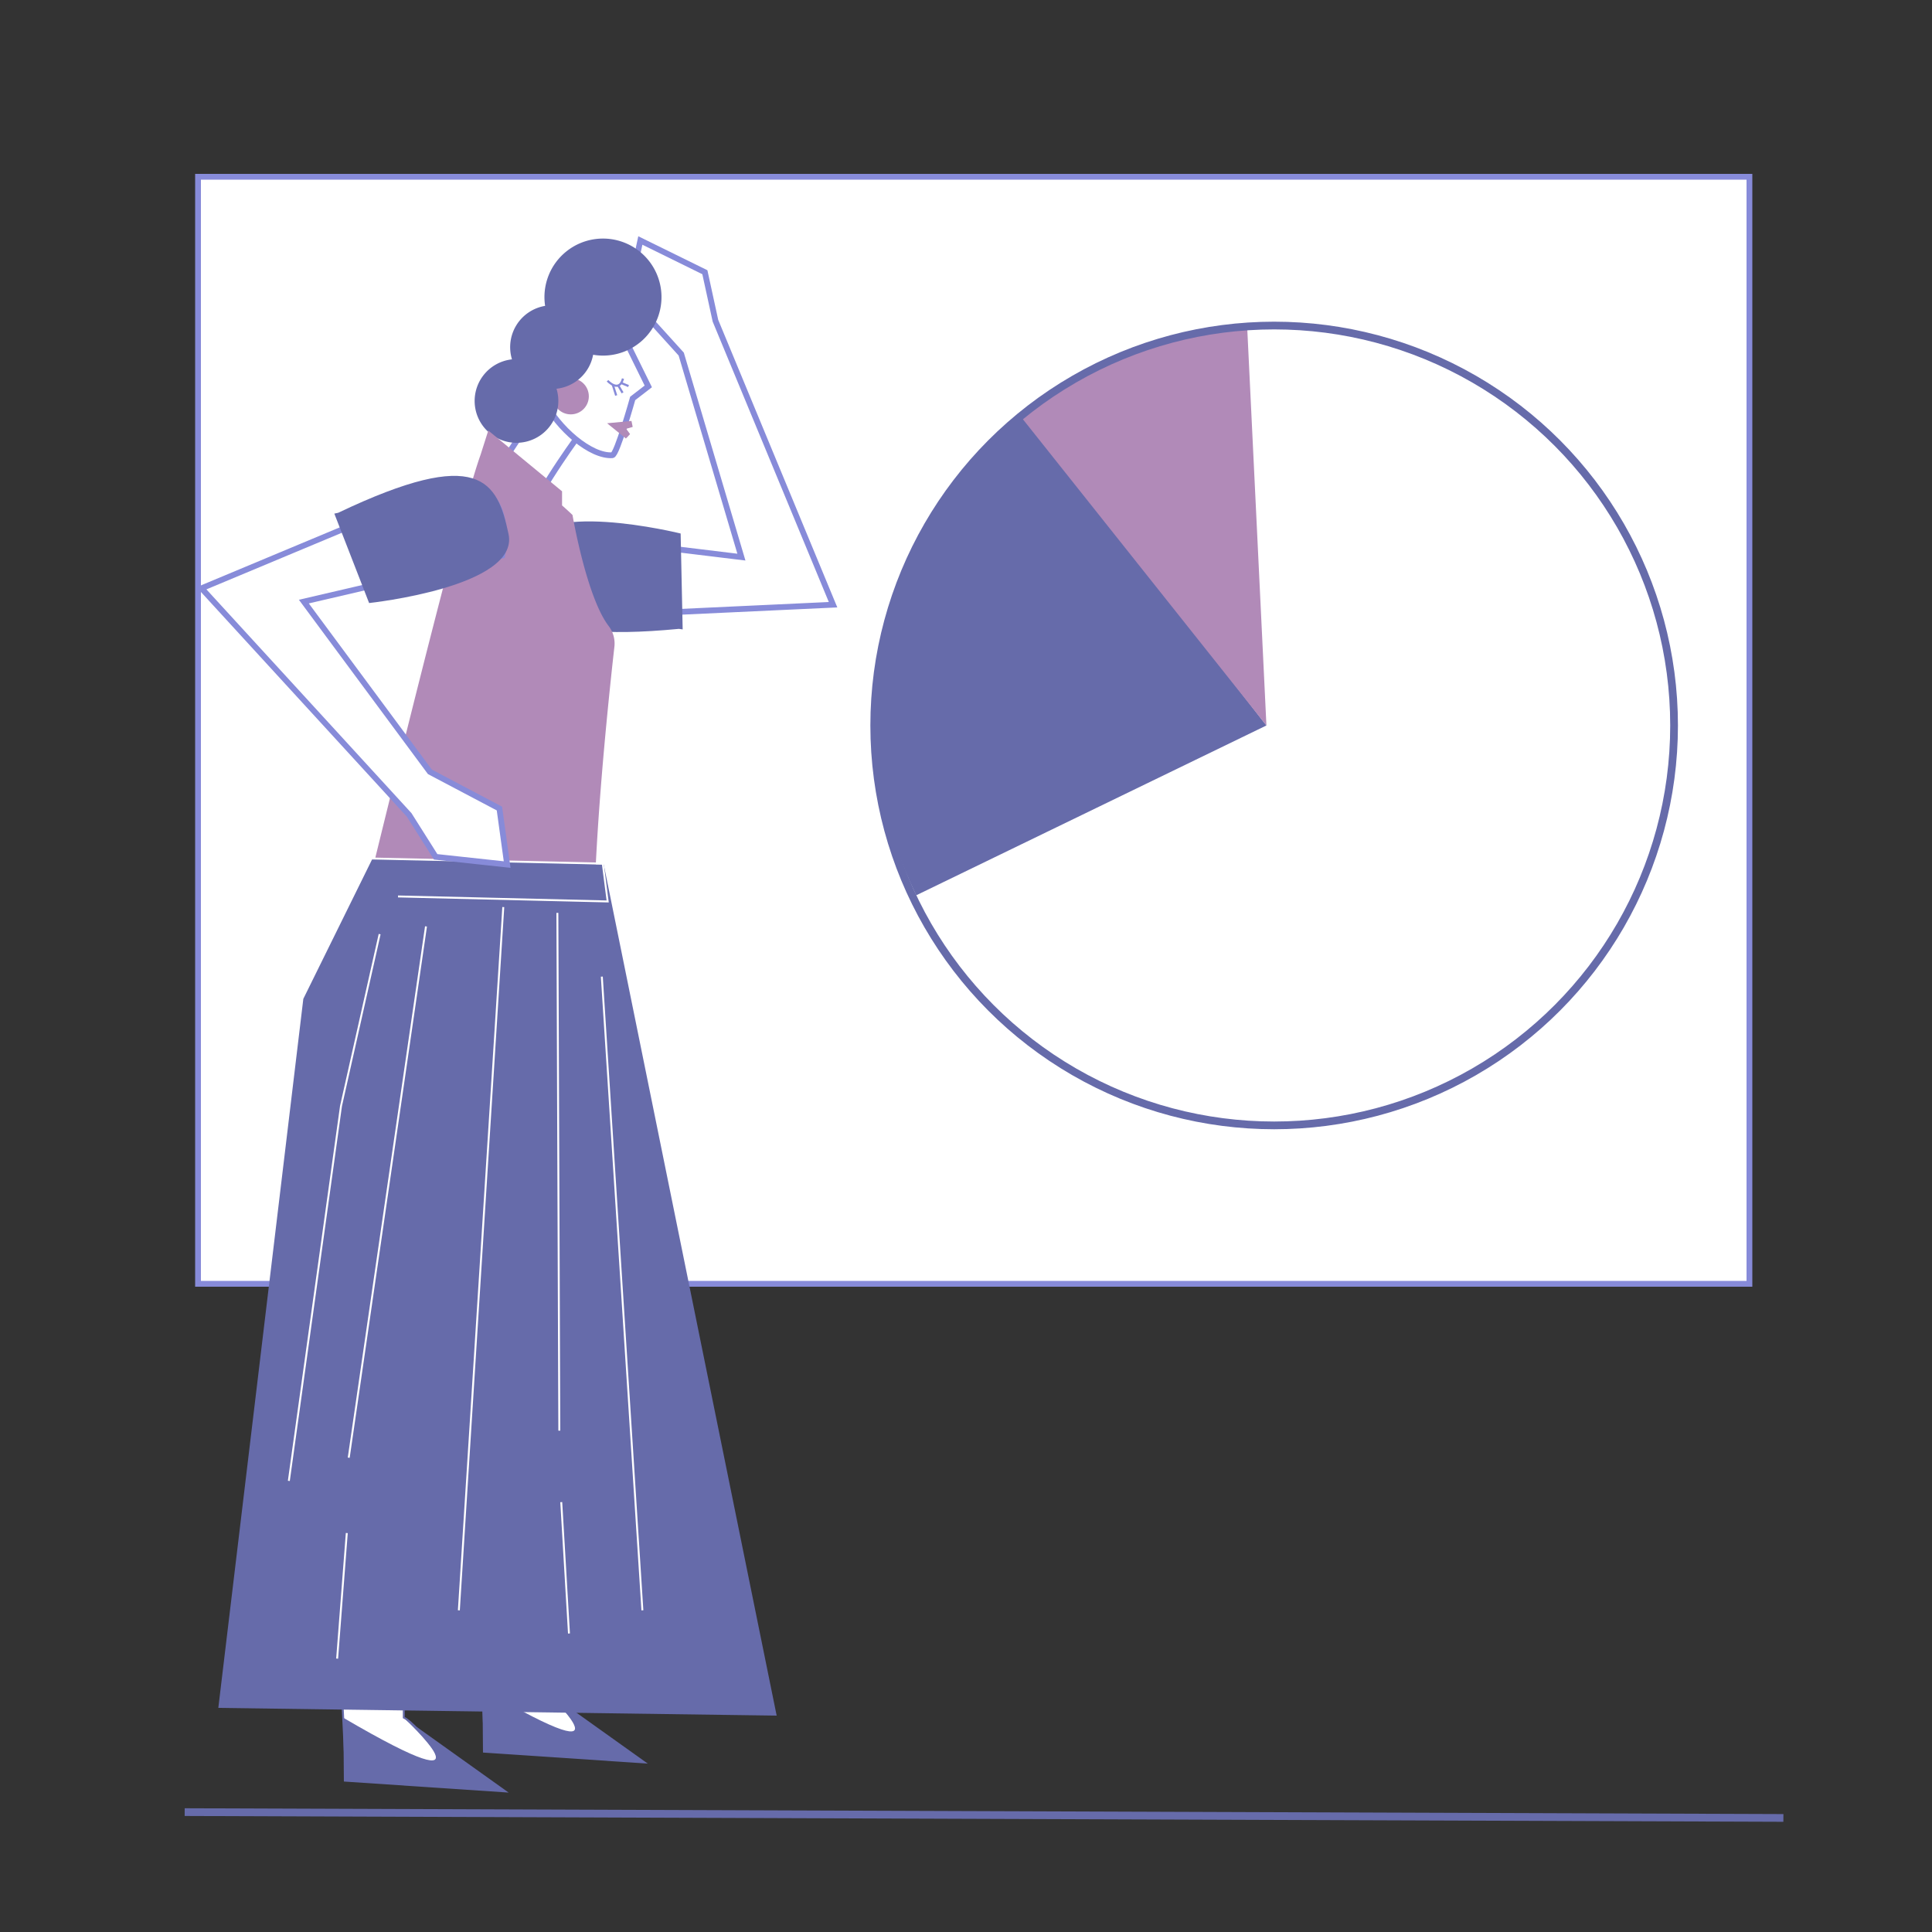
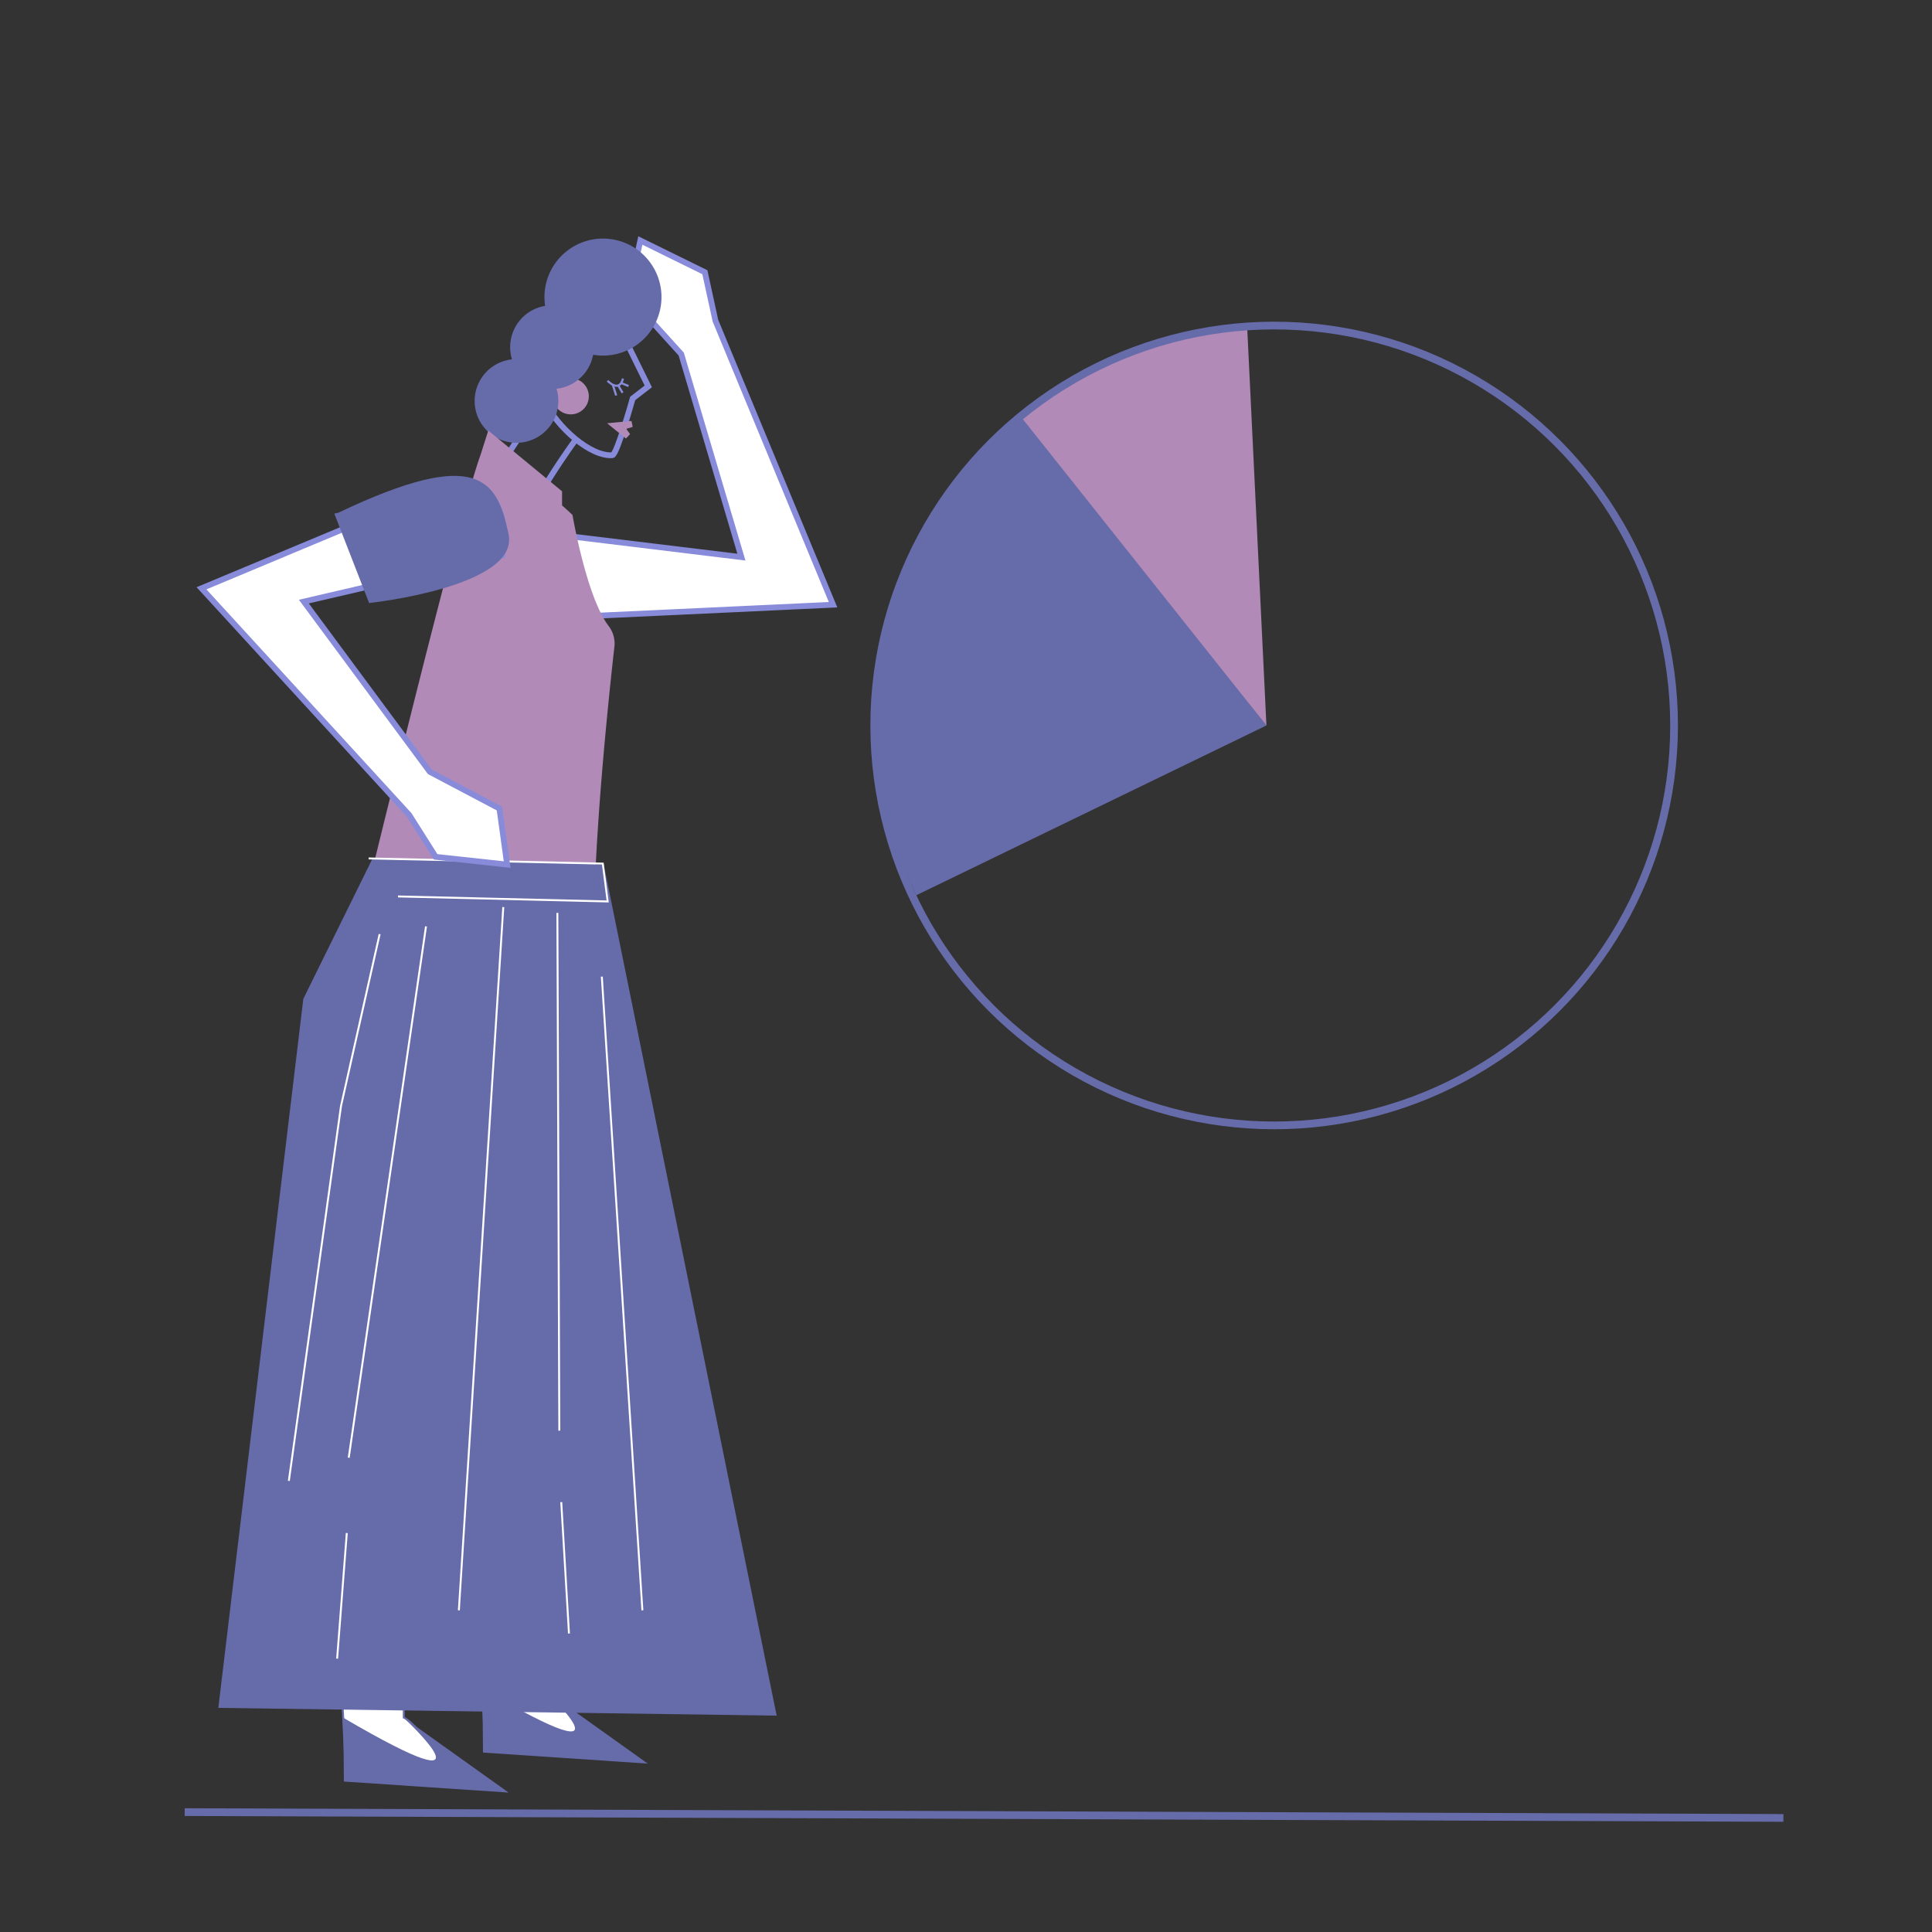
<svg xmlns="http://www.w3.org/2000/svg" viewBox="0 0 1000 1000">
  <rect x="0" y="0" width="1000" height="1000" fill="#333333" stroke="none" />
  <title>Mesa de trabajo 5</title>
  <g id="Capa_1" data-name="Capa 1">
-     <rect x="102.5" y="91.5" width="803" height="573" fill="#fff" stroke="#878bd9" stroke-miterlimit="10" stroke-width="3" />
    <path d="M352.6,183.27,325.28,153.1l6.16-28.62,33.4,16.42L370.31,166l60.88,147-142.47,6.64c-29.83-11.67-9.61-44-9.61-44l104.64,12.72Z" fill="#fff" stroke="#878bd9" stroke-miterlimit="10" stroke-width="3" />
-     <path d="M353.35,325.78l-1.05-49.64s-76.11-18.85-80,8.87-1.78,48.23,79.1,40.49" fill="#666baa" />
+     <path d="M353.35,325.78l-1.05-49.64" fill="#666baa" />
    <path d="M249,861l1.45,30.15L306,903s-17-25-25-29v-8Z" fill="#fff" stroke="#666baa" stroke-miterlimit="10" />
    <path d="M249.72,874.12l.27,33,85.29,5.72-54.54-38.93S334.7,923.88,249.72,874.12Z" fill="#666baa" />
    <line x1="95.59" y1="937.95" x2="923.08" y2="940.96" fill="none" stroke="#666baa" stroke-miterlimit="10" stroke-width="4" />
    <line x1="256.73" y1="244.42" x2="275.89" y2="215.48" fill="none" stroke="#878bd9" stroke-miterlimit="10" stroke-width="3" />
    <path d="M298.19,227.21S271.47,264,272.53,273.33" fill="none" stroke="#878bd9" stroke-miterlimit="10" stroke-width="3" />
    <circle cx="295.43" cy="205.13" r="9.35" fill="#b18ab8" />
    <path d="M323.39,175.28,335.55,200l-8.07,6.23s-8.17,29.22-10.53,29.39c-11.17.76-28.2-13.82-35.7-28.83" fill="none" stroke="#878bd9" stroke-miterlimit="10" stroke-width="3" />
    <polygon points="324.12 221.95 326.12 224.68 324.78 226.16 323.96 226.96 314.23 219.08 326.85 217.88 327.48 220.98 324.12 221.95" fill="#b18ab8" />
    <path d="M331.13,177.33A30.19,30.19,0,0,1,307,183.62a21.64,21.64,0,0,1-18.95,17.59A21.66,21.66,0,1,1,265,186a21.66,21.66,0,0,1,17.15-27.68,30.29,30.29,0,1,1,49,19Z" fill="#666baa" />
    <path d="M314.46,197.07s6,6.55,8-1.12" fill="none" stroke="#878bd9" stroke-miterlimit="10" stroke-width="1.12" />
    <line x1="317.16" y1="199.13" x2="318.94" y2="204.71" fill="#fff" stroke="#878bd9" stroke-miterlimit="10" stroke-width="1.12" />
    <line x1="320.04" y1="199.57" x2="322.24" y2="203.33" fill="#fff" stroke="#878bd9" stroke-miterlimit="10" stroke-width="1.12" />
    <line x1="321.52" y1="198.24" x2="325.33" y2="199.82" fill="#fff" stroke="#878bd9" stroke-miterlimit="10" stroke-width="1.12" />
    <path d="M318,334.87c-3.62,32-17.5,162.79-6.17,185.58L171.27,538.64s63.25-263.94,77.47-303.23v0l4-12.57,38.18,31.46,0,7.31c1.89,1.64,3.71,3.3,5.41,4.94,0,0,7.24,42.58,18.78,57.57A14.89,14.89,0,0,1,318,334.87Z" fill="#b18ab8" />
    <path d="M177,876l1.45,30.15L234,918s-17-25-25-29v-8Z" fill="#fff" stroke="#666baa" stroke-miterlimit="10" />
    <polygon points="157 517 113 884 402 888 312.5 447.5 193 444 157 517" fill="#666baa" />
    <line x1="260.5" y1="469.5" x2="237.5" y2="833.5" fill="none" stroke="#fff" stroke-miterlimit="10" />
    <line x1="288.5" y1="472.5" x2="289.5" y2="740.5" fill="none" stroke="#fff" stroke-miterlimit="10" />
    <line x1="290.5" y1="777.5" x2="294.5" y2="845.5" fill="none" stroke="#fff" stroke-miterlimit="10" />
    <line x1="220.5" y1="479.5" x2="180.5" y2="754.5" fill="none" stroke="#fff" stroke-miterlimit="10" />
    <line x1="179.5" y1="793.5" x2="174.5" y2="858.5" fill="none" stroke="#fff" stroke-miterlimit="10" />
    <polyline points="196.5 483.5 176.5 572.5 149.5 766.5" fill="none" stroke="#fff" stroke-miterlimit="10" />
    <line x1="311.5" y1="505.5" x2="332.5" y2="833.5" fill="none" stroke="#fff" stroke-miterlimit="10" />
    <polyline points="190.8 444.32 312 447 314.53 466.59 206 464" fill="none" stroke="#fff" stroke-miterlimit="10" />
    <path d="M177.72,889.12l.27,33,85.29,5.72-54.54-38.93S262.7,938.88,177.72,889.12Z" fill="#666baa" />
    <path d="M222.5,399.5l36,19,4,29-37-4-13.72-21.71L104.29,304.5l131.6-55c32,.76,24.06,38,24.06,38L157.27,311.38Z" fill="#fff" stroke="#878bd9" stroke-miterlimit="10" stroke-width="3" />
    <path d="M173.05,265.84l18,46.29s78-8.32,72.17-35.71-14.83-45.93-88.19-11" fill="#666baa" />
    <path d="M655.5,375.5,531.57,216.35c-10.42-2.45-125.94,104.87-57.33,247.05Z" fill="#666baa" />
    <path d="M655.5,375.5l-10-207S567.61,177,529.27,216.78Z" fill="#b18ab8" />
    <circle cx="659.5" cy="375.5" r="207" fill="none" stroke="#666baa" stroke-miterlimit="10" stroke-width="4" />
  </g>
</svg>